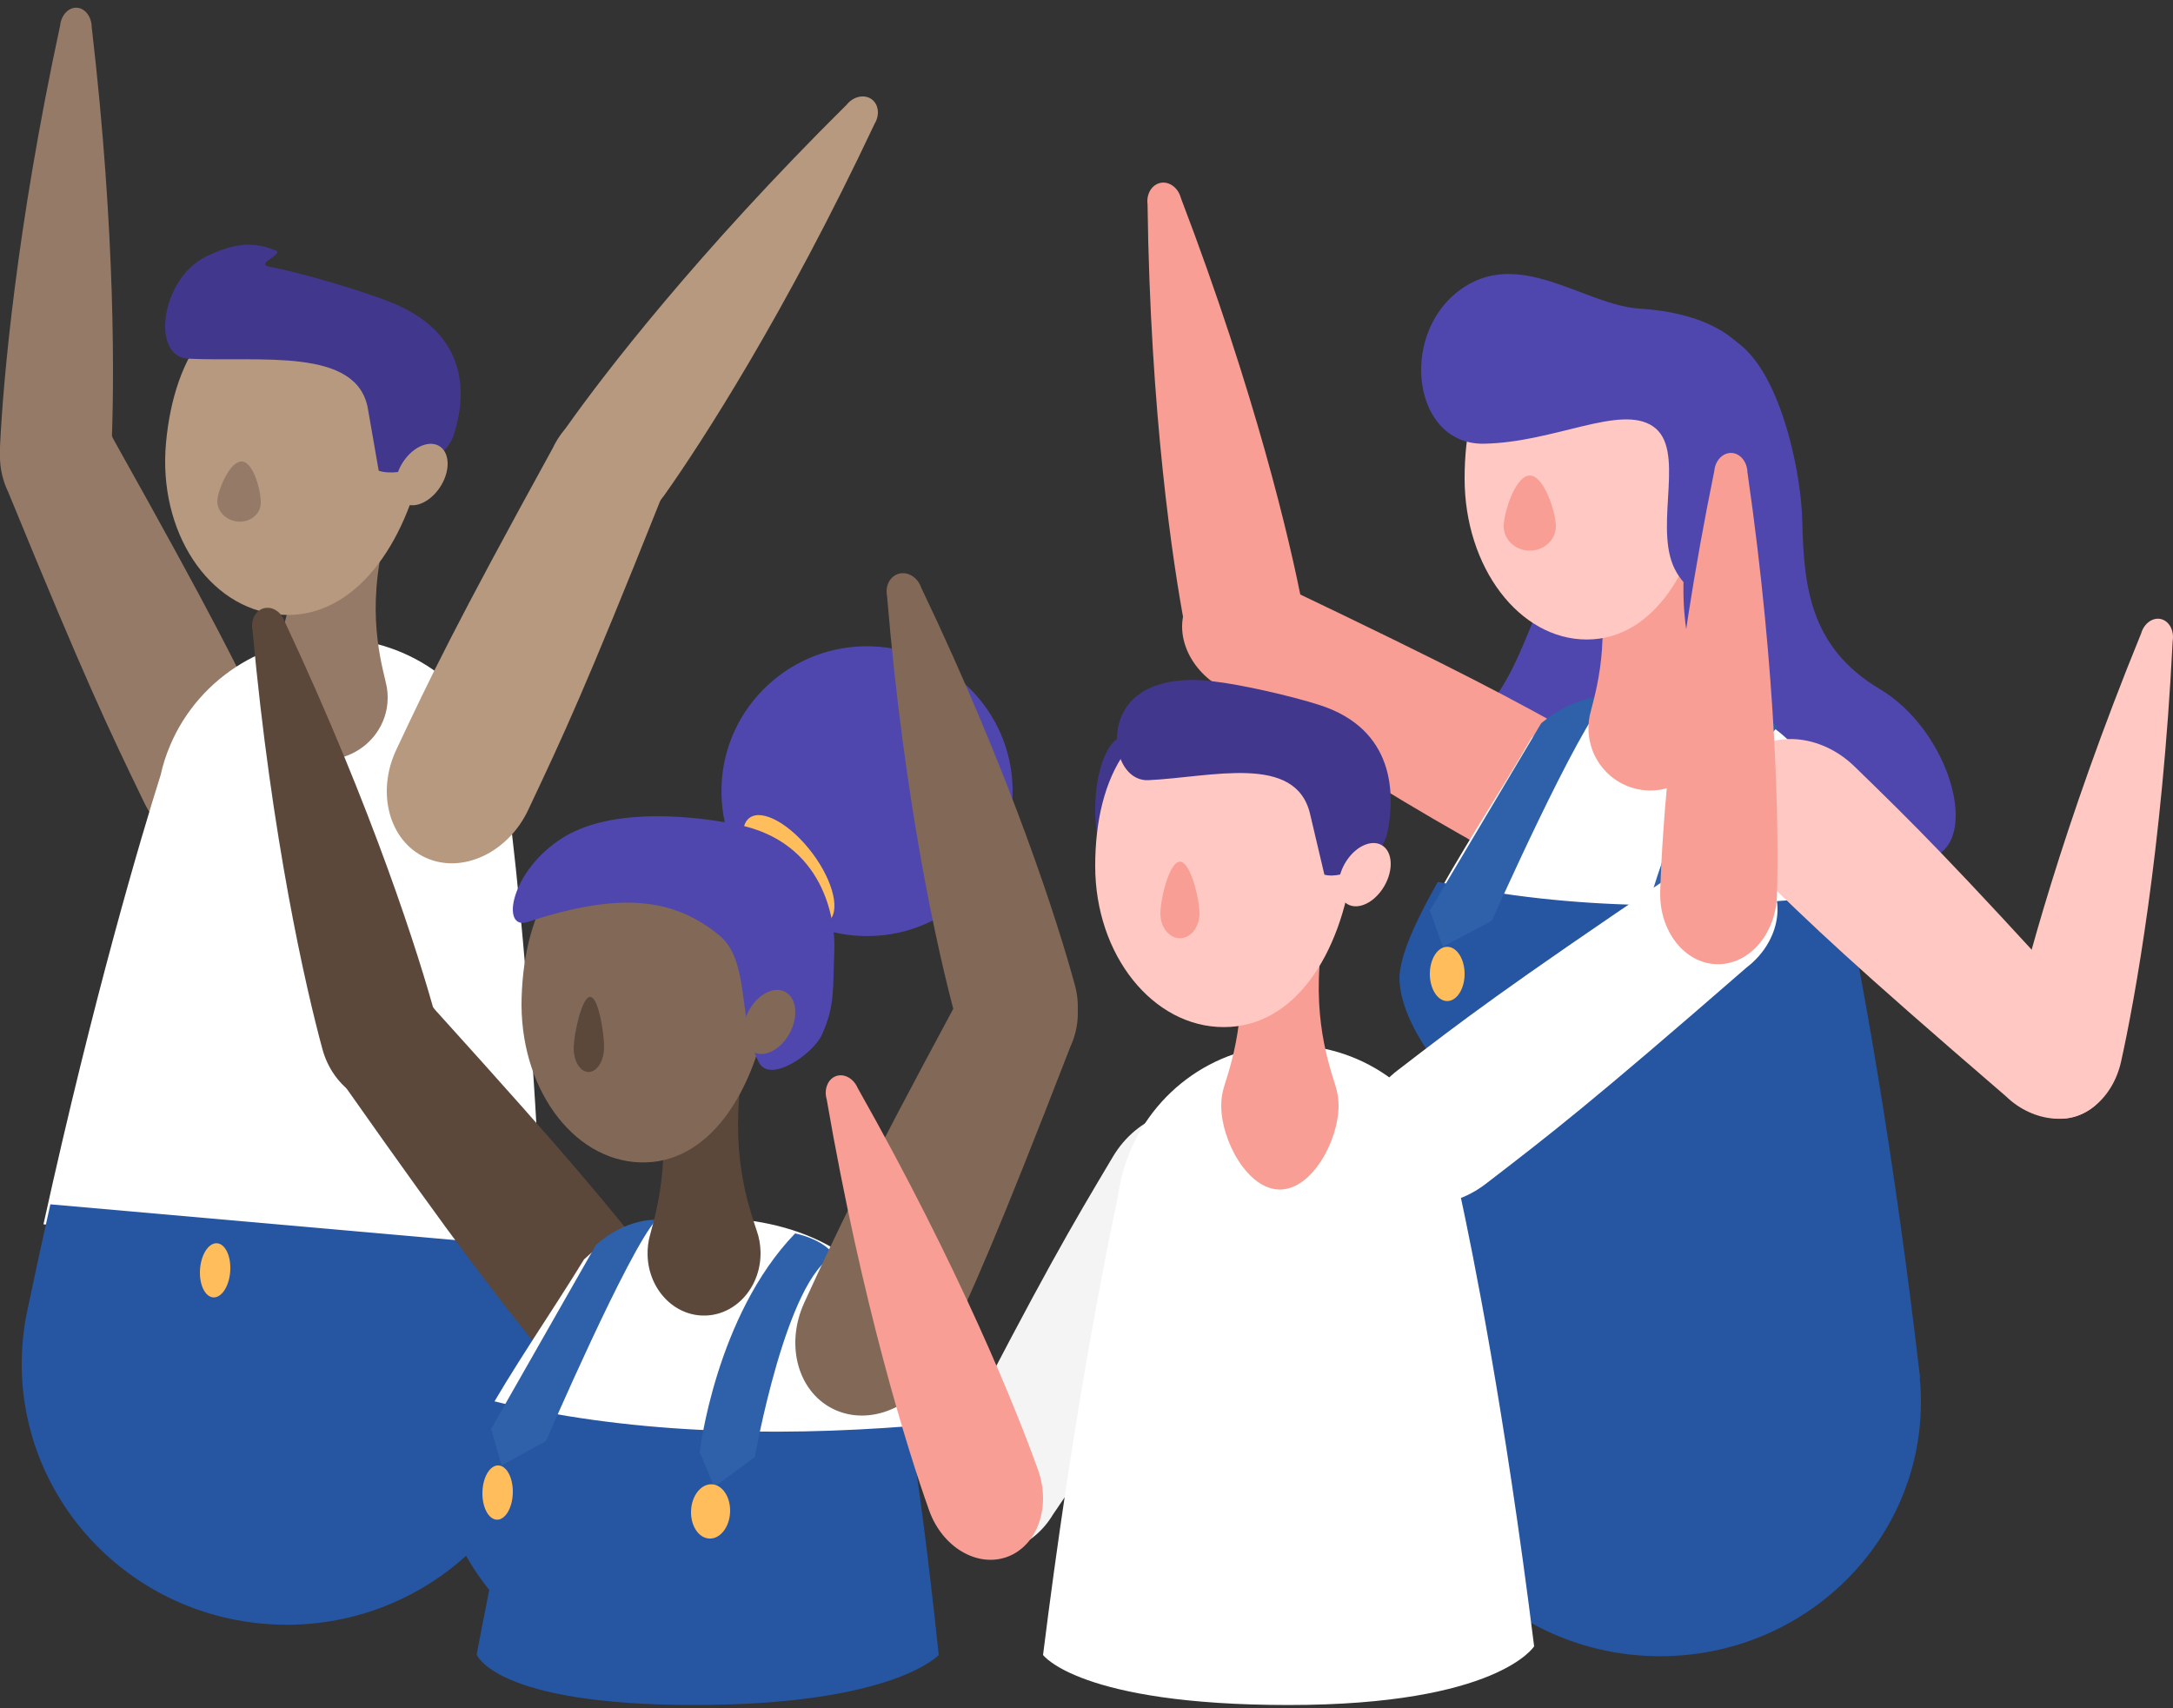
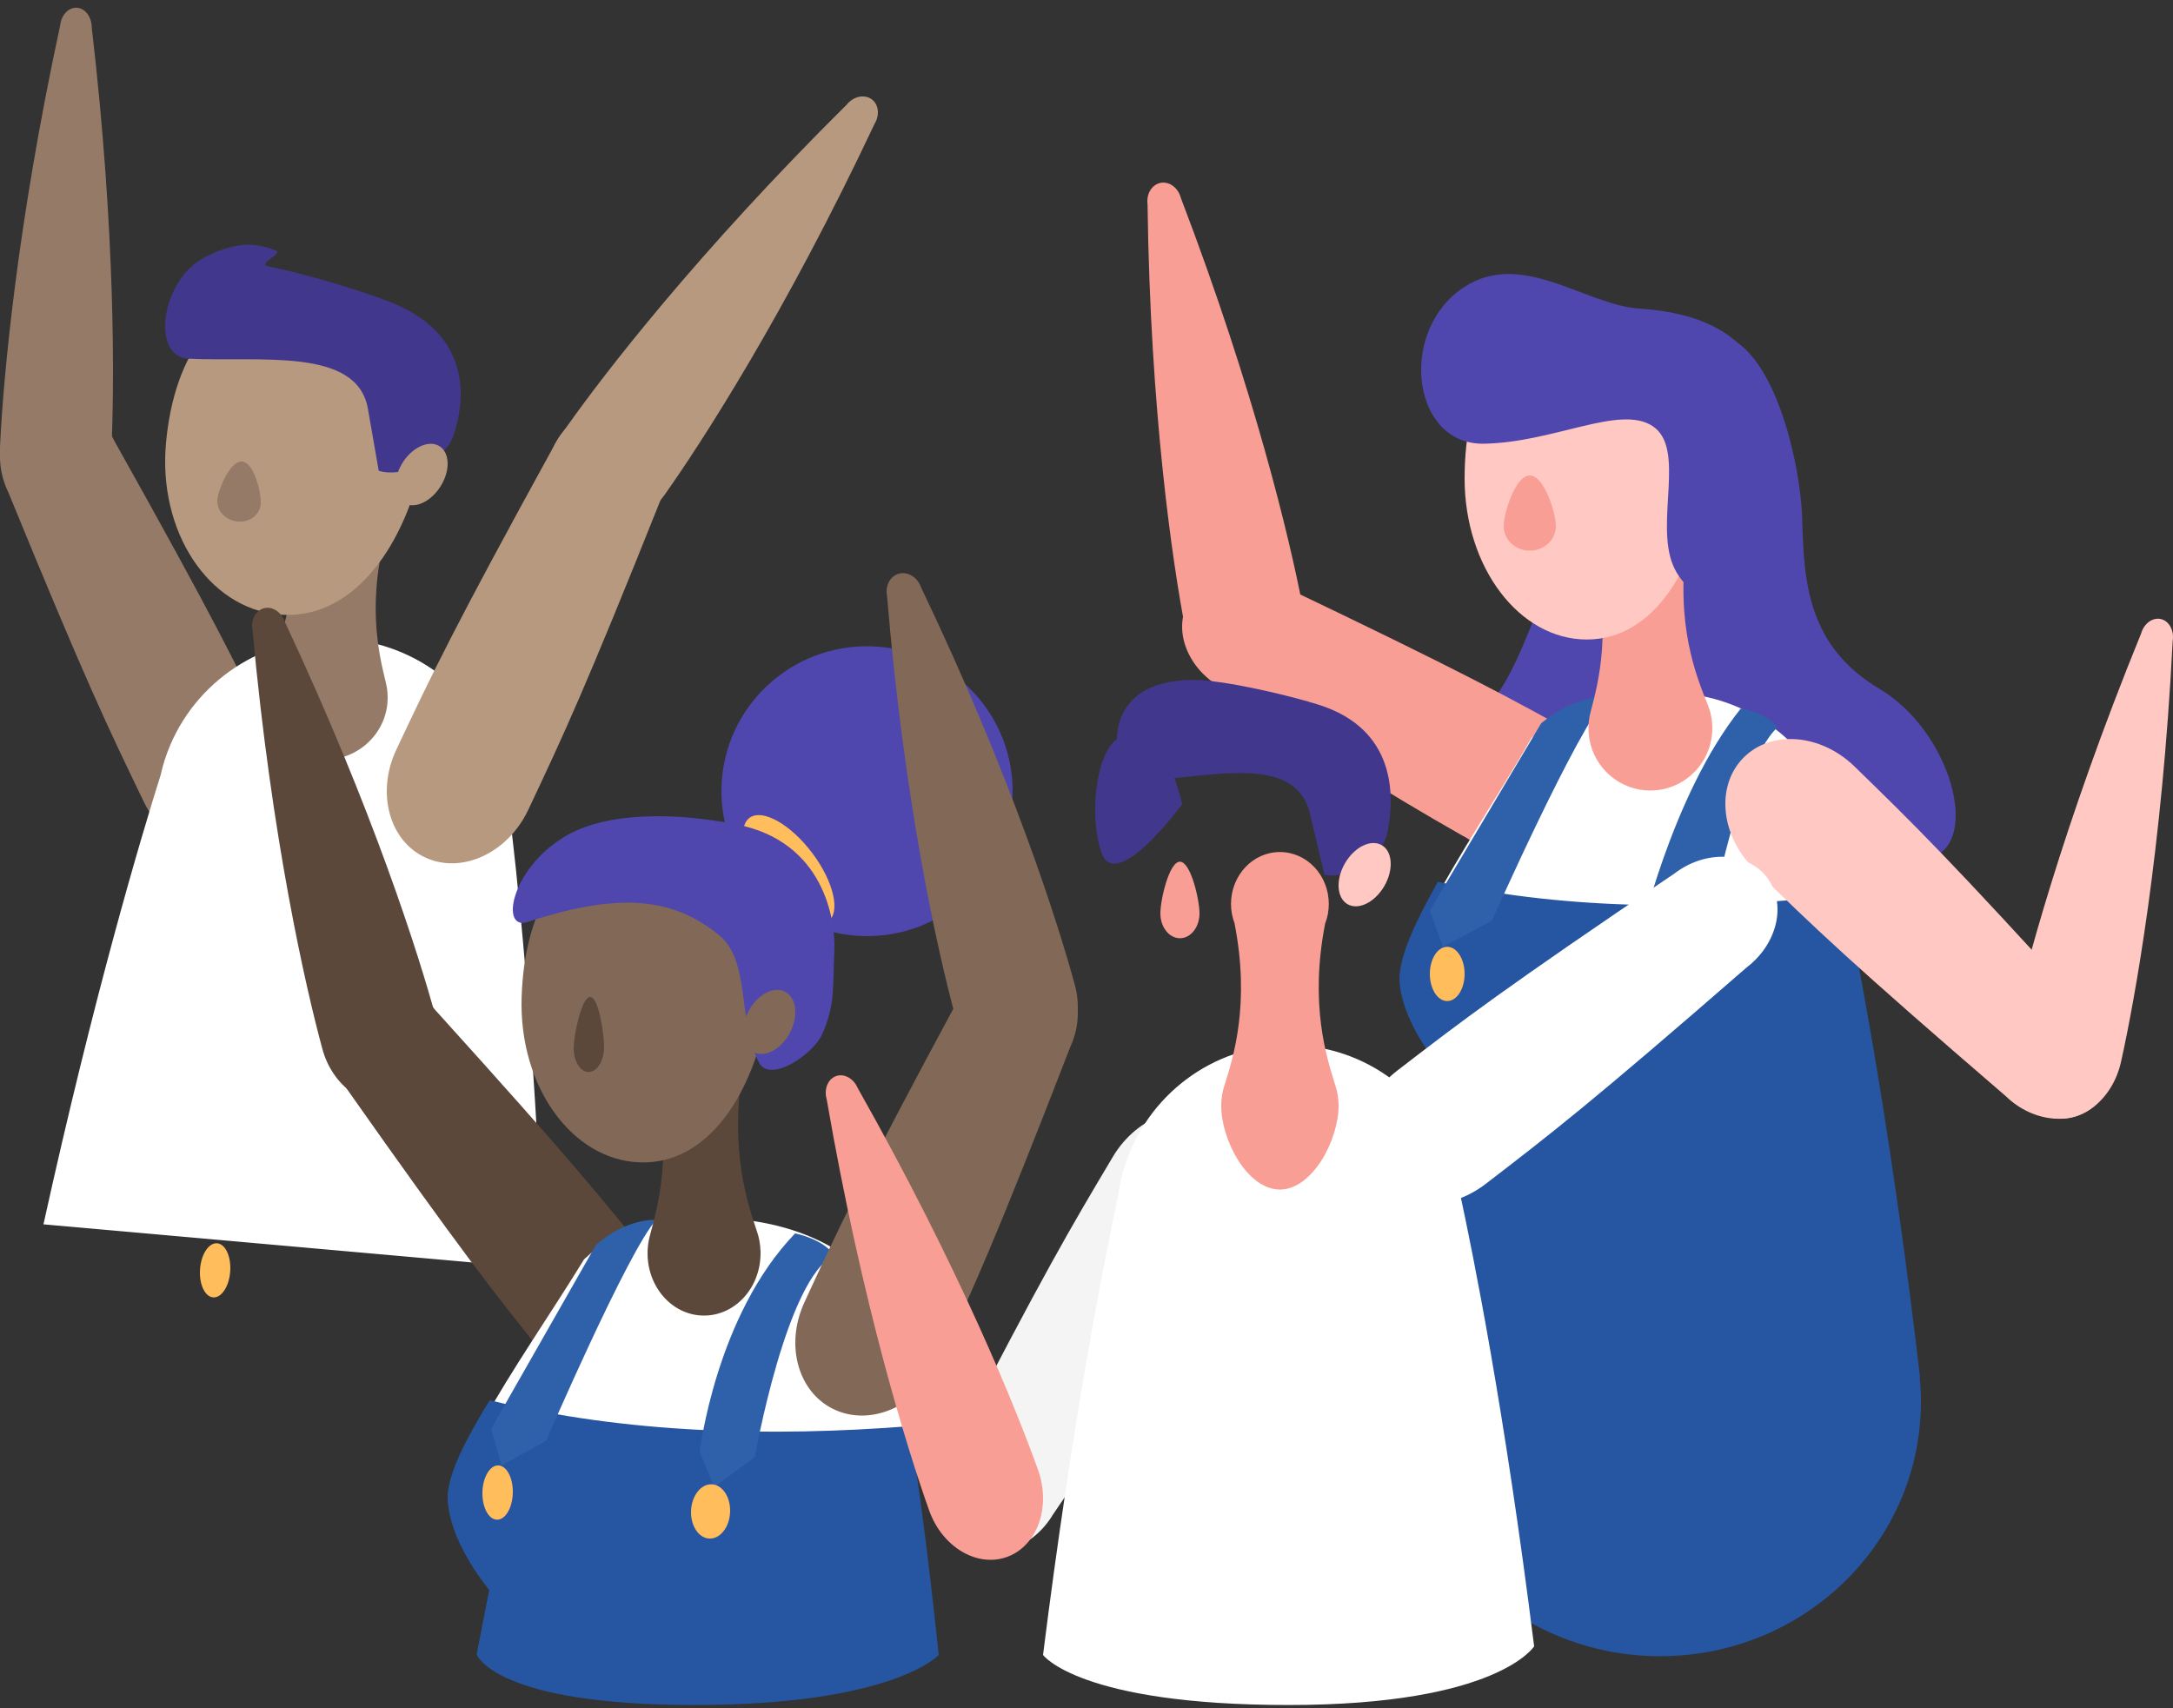
<svg xmlns="http://www.w3.org/2000/svg" width="500px" height="393px" viewBox="0 0 500 393" version="1.1">
  <rect x="0" y="0" width="500" height="393" fill="#333333" stroke="none" />
  <title>graphic/crowd-cheering-group</title>
  <desc>Created with Sketch.</desc>
  <g id="graphic/crowd-cheering-group" stroke="none" stroke-width="1" fill="none" fill-rule="evenodd">
    <g id="Group-117" transform="translate(0, 1)">
      <path d="M25.974,101.318 C25.28,86.804 22.283,51.74 12.147,4.798 L12.144,4.727 C11.855,2.401 10.207,0.677 8.323,0.774 C6.443,0.889 4.975,2.79 4.899,5.132 L4.902,5.203 C-0.673,53.006 -0.311,88.151 0.385,102.699 C0.385,102.719 0.385,102.719 0.386,102.736 C0.828,111.735 6.907,118.69 13.972,118.311 C21.035,117.913 26.418,110.317 25.974,101.318" id="Fill-1" fill="#967A68" transform="translate(13, 59.548) scale(-1, 1) translate(-13, -59.548) " />
      <path d="M63.092,112.262 C66.995,104.17 64.722,94.931 57.991,91.645 C51.283,88.352 42.653,92.243 38.742,100.351 L38.727,100.383 C15.536,141.79 10.647,151.9 2.314,169.144 C-2.422,178.974 0.342,190.161 8.509,194.163 C16.659,198.157 27.121,193.423 31.85,183.609 L31.88,183.545 C40.198,166.333 45.079,156.2 63.092,112.262" id="Fill-4" fill="#967A68" transform="translate(32.5, 143.028) scale(-1, 1) translate(-32.5, -143.028) " />
      <path d="M18.077,183.506 C18.091,183.469 18.088,183.435 18.086,183.416 C18.195,181.647 18.431,179.884 18.795,178.181 C18.795,178.164 18.793,178.148 18.793,178.148 C18.879,177.516 18.923,177.209 18.923,177.209 L18.996,177.222 C22.749,160.661 36.913,147.651 54.886,146.053 C72.843,144.454 89.114,154.738 95.799,170.371 C95.799,170.371 95.822,170.42 95.847,170.507 C96.777,172.665 97.5,174.912 98.018,177.264 C102.55,191.63 113.363,227.913 125,280.712 L10,290.944 C12.019,235.839 16.265,197.801 18.077,183.506" id="Fill-6" fill="#FFFFFF" transform="translate(67.5, 218.417) scale(-1, 1) translate(-67.5, -218.417) " />
      <path d="M61.853,160.776 C62.575,168.675 69.68,174.484 77.711,173.777 C85.743,173.069 91.662,166.115 90.94,158.215 C90.789,156.558 90.354,154.979 89.68,153.545 C89.658,153.493 89.634,153.442 89.613,153.391 C86.963,147.402 81.589,135.578 83.815,116.736 L83.799,116.737 C84.246,115.31 84.432,113.767 84.288,112.181 C83.685,105.604 77.772,100.757 71.089,101.345 C64.388,101.936 59.449,107.737 60.049,114.314 C60.196,115.9 60.639,117.391 61.357,118.713 C66.965,136.864 63.805,149.443 62.284,155.797 C62.272,155.851 62.259,155.906 62.247,155.959 C61.842,157.489 61.702,159.118 61.853,160.776" id="Fill-8" fill="#967A68" transform="translate(75.5, 137.566) scale(-1, 1) translate(-75.5, -137.566) " />
      <path d="M39.993,106.06 C35.135,84.729 37.506,69.062 66.007,66.562 C86.943,64.728 96.929,80.517 98.802,100.907 C100.676,121.297 89.03,138.982 72.79,140.404 C56.55,141.827 44.545,126.045 39.993,106.06" id="Fill-10" fill="#B79980" transform="translate(68.5, 103.455) scale(-1, 1) translate(-68.5, -103.455) " />
      <path d="M50.016,115.021 C49.818,112.549 51.501,105.472 54.255,105.194 C57.008,104.918 59.789,111.546 59.987,114.02 C60.186,116.492 58.114,118.722 55.36,118.998 C52.607,119.275 50.213,117.494 50.016,115.021" id="Fill-12" fill="#967A68" transform="translate(55, 112.106) scale(-1, 1) translate(-55, -112.106) " />
      <path d="M56.862,107.31 C52.131,108.911 41.76,105.641 39.617,99.128 C36.81,90.599 35.472,75.624 54.737,68.279 C61.679,65.633 74.529,61.781 82.029,60.361 C85.382,59.725 78.641,57.431 80.534,56.659 C84.45,55.054 88.882,54.213 96.624,58.045 C107.04,63.204 109.326,81.117 100.698,81.533 C84.224,82.332 61.822,78.807 59.342,93.06 L56.862,107.31 Z" id="Fill-14" fill="#41378D" transform="translate(72, 81.51) scale(-1, 1) translate(-72, -81.51) " />
      <path d="M92.273,102.15 C90.233,104.182 90.694,108.535 93.305,111.87 C95.916,115.207 99.687,116.266 101.727,114.232 C103.768,112.202 103.305,107.848 100.694,104.511 C98.085,101.175 94.314,100.119 92.273,102.15" id="Fill-16" fill="#B79980" transform="translate(97, 108.192) scale(-1, 1) translate(-97, -108.192) " />
-       <path d="M125.485,299.473 C123.784,291.347 122.087,283.558 120.41,276.107 L5.836,286.233 C5.501,294.585 5.217,303.335 5,312.486 L5.092,312.479 C5.065,314.364 5.147,316.258 5.32,318.163 C8.328,351.188 37.956,375.566 71.484,372.604 C105.028,369.639 129.759,340.455 126.752,307.43 C126.578,305.527 126.318,303.647 125.969,301.795 C125.807,301.009 125.645,300.243 125.485,299.473" id="Fill-18" fill="#2655A2" transform="translate(66, 324.478) scale(-1, 1) translate(-66, -324.478) " />
      <path d="M115.801,102.088 C111.949,93.939 103.235,89.885 96.333,93.066 C89.442,96.224 86.961,105.414 90.82,113.578 L90.835,113.61 C108.477,157.817 113.278,168.009 121.477,185.386 C126.159,195.282 136.72,200.178 145.103,196.328 C153.472,192.486 156.468,181.339 151.793,171.461 L151.763,171.395 C143.581,154.052 138.754,143.852 115.801,102.088" id="Fill-20" fill="#B79980" transform="translate(121.5, 144.812) scale(-1, 1) translate(-121.5, -144.812) " />
      <path d="M52.964,290.946 C53.239,294.381 51.912,297.325 49.998,297.516 C48.084,297.709 46.31,295.08 46.036,291.644 C45.761,288.208 47.09,285.267 49.002,285.074 C50.916,284.881 52.689,287.512 52.964,290.946" id="Fill-22" fill="#FFBD5C" transform="translate(49.5, 291.295) scale(-1, 1) translate(-49.5, -291.295) " />
      <path d="M198.558,97.14 C190.134,85.219 168.582,57.167 134.142,23.051 L134.103,22.992 C132.591,21.183 130.163,20.648 128.498,21.79 C126.843,22.944 126.525,25.38 127.715,27.411 L127.754,27.471 C148.328,71.145 167.522,100.749 175.966,112.699 C175.976,112.713 175.976,112.713 175.985,112.729 C181.22,120.111 190.494,122.593 196.732,118.298 C202.959,113.991 203.791,104.522 198.558,97.14" id="Fill-24" fill="#B79980" transform="translate(164.5, 70.797) scale(-1, 1) translate(-164.5, -70.797) " />
      <path d="M291.364,143.193 C294.101,128.914 299.333,94.089 299.955,45.932 L299.969,45.863 C300.221,43.532 298.913,41.443 296.926,41.068 C294.937,40.707 292.954,42.186 292.315,44.445 L292.3,44.514 C275.093,89.575 267.094,123.819 264.35,138.133 C264.346,138.149 264.346,138.149 264.342,138.169 C262.66,147.024 267.341,155.303 274.798,156.702 C282.257,158.083 289.682,152.048 291.364,143.193" id="Fill-26" fill="#F89E95" transform="translate(282, 98.956) scale(-1, 1) translate(-282, -98.956) " />
      <path d="M438.188,92.05 C432.478,99.622 425.638,133.085 429.482,142.487 C433.327,151.891 437.049,161.172 445.748,167.278 C454.447,173.384 449.538,196.831 433.399,196.342 C417.257,195.855 386.056,184.864 372.857,188.773 C359.657,192.68 349.338,199.778 337.749,196.351 C326.159,192.922 333.109,167.278 349.518,157.51 C365.928,147.738 366.93,133.227 367.308,118.744 C367.686,104.262 375.01,73.54 389.955,75.934 C399.598,77.481 438.828,68.359 438.188,92.05" id="Fill-28" fill="#4F47AE" transform="translate(391, 136.356) scale(-1, 1) translate(-391, -136.356) " />
      <path d="M365.884,157.272 C373.755,152.9 377.196,144.025 373.535,137.449 C369.9,130.879 360.545,129.081 352.659,133.462 L352.627,133.48 C309.692,153.988 299.846,159.441 283.057,168.745 C273.5,174.058 269.342,184.814 273.775,192.805 C278.197,200.78 289.546,202.947 299.089,197.643 L299.151,197.608 C315.908,188.319 325.761,182.842 365.884,157.272" id="Fill-30" fill="#F89E95" transform="translate(323.5, 165.806) scale(-1, 1) translate(-323.5, -165.806) " />
-       <path d="M422.12,172.079 C422.12,172.079 422.04,172.228 421.88,172.532 L421.88,172.55" id="Fill-32" fill="#F89E95" transform="translate(422, 172.314) scale(-1, 1) translate(-422, -172.314) " />
+       <path d="M422.12,172.079 C422.12,172.079 422.04,172.228 421.88,172.532 " id="Fill-32" fill="#F89E95" transform="translate(422, 172.314) scale(-1, 1) translate(-422, -172.314) " />
      <path d="M428,208.354 C421.796,196.141 411.567,181.072 404.654,168.852 C396.173,160.373 389.746,158.388 373.315,158.388 C372.713,158.388 372.111,158.406 371.526,158.423 C371.208,158.441 370.889,158.459 370.588,158.477 C370.181,158.512 369.774,158.53 369.366,158.583 C369.083,158.602 368.817,158.636 368.534,158.673 C368.481,158.673 368.41,158.689 368.357,158.689 C352.652,160.565 339.779,171.276 335.07,185.544 L334.999,185.526 L334.786,186.429 L334.786,186.465 C334.273,188.093 333.883,189.775 333.618,191.492 C333.618,191.51 333.618,191.545 333.6,191.581 C332.538,196.328 330.932,203.824 329,213.794 C361.365,220.829 397.992,224.09 428,208.354" id="Fill-34" fill="#FFFFFF" transform="translate(378.5, 189.01) scale(-1, 1) translate(-378.5, -189.01) " />
      <path d="M322.195,316.017 C328.133,264.823 335.123,226.378 339.491,204.911 C370.555,208.362 402.096,208.629 433.159,201.904 C438.114,210.668 441.811,218.58 442,223.892 C442,229.966 438.285,237.932 431.882,245.543 C434.995,264.416 438.374,287.358 441.469,313.734 C441.558,314.497 441.646,315.24 441.735,316.017 C441.912,317.858 442,319.699 442,321.558 C442,353.885 415.149,380.083 382,380.083 C348.869,380.083 322,353.885 322,321.558 C322,319.699 322.088,317.858 322.283,316.017 L322.195,316.017 Z" id="Fill-36" fill="#2655A2" transform="translate(382, 290.994) scale(-1, 1) translate(-382, -290.994) " />
      <path d="M344.373,165.408 L370,208.51 L367.001,216.852 L355.721,210.863 C355.721,210.863 335.964,166.362 329,159.171 C329,159.171 336.579,158.875 344.373,165.408" id="Fill-38" fill="#2E61AA" transform="translate(349.5, 188.01) scale(-1, 1) translate(-349.5, -188.01) " />
      <path d="M385.439,162.024 C385.439,162.024 380.072,162.671 377,166.36 C386.728,175.298 393.55,216.641 393.55,216.641 L404.662,223.867 L409,215.927 C409,215.927 401.562,182.112 385.439,162.024" id="Fill-40" fill="#2E61AA" transform="translate(393, 192.946) scale(-1, 1) translate(-393, -192.946) " />
      <path d="M365.028,165.655 C364.537,173.571 370.519,180.368 378.373,180.858 C386.228,181.35 392.983,175.354 393.475,167.439 C393.578,165.777 393.397,164.152 392.962,162.635 C392.946,162.582 392.934,162.527 392.918,162.472 C391.263,156.161 387.859,143.673 392.837,125.379 L392.821,125.378 C393.468,124.034 393.879,122.536 393.976,120.945 C394.387,114.354 389.411,108.686 382.873,108.277 C376.32,107.864 370.681,112.869 370.273,119.458 C370.174,121.049 370.38,122.588 370.873,124.002 C373.554,142.776 368.614,154.741 366.194,160.797 L366.13,160.953 C365.511,162.403 365.13,163.994 365.028,165.655" id="Fill-42" fill="#F89E95" transform="translate(379.5, 144.57) scale(-1, 1) translate(-379.5, -144.57) " />
      <path d="M337.766,109.079 C335.017,87.407 338.631,72.009 365.883,72.009 C385.903,72.009 394,88.606 394,109.079 C394,129.55 381.411,146.146 365.883,146.146 C350.354,146.146 340.341,129.38 337.766,109.079" id="Fill-44" fill="#FFC8C2" transform="translate(365.5, 109.078) scale(-1, 1) translate(-365.5, -109.078) " />
      <path d="M346,120.093 C346,116.995 348.686,108.414 351.999,108.414 C355.314,108.414 358,116.995 358,120.093 C358,123.189 355.314,125.699 351.999,125.699 C348.686,125.699 346,123.189 346,120.093" id="Fill-46" fill="#F89E95" transform="translate(352, 117.057) scale(-1, 1) translate(-352, -117.057) " />
      <path d="M358.731,70.014 C371.648,69.175 386.785,55.471 400.469,66.022 C414.152,76.571 410.793,101.379 394.559,101.094 C378.324,100.809 363.209,91.969 355.654,97.102 C348.095,102.234 355.155,118.995 351.066,129.006 C346.976,139.017 331.448,142.439 328.016,133.315 C324.584,124.191 331.078,110.218 329.51,101.379 C327.943,92.54 327.943,72.009 358.731,70.014" id="Fill-48" fill="#4F47AE" transform="translate(368, 100.336) scale(-1, 1) translate(-368, -100.336) " />
      <path d="M473.948,243.272 C470.797,229.11 464.489,194.515 462.07,146.42 L462.055,146.351 C461.727,144.03 462.894,141.894 464.774,141.442 C466.656,141.003 468.604,142.405 469.299,144.638 L469.314,144.707 C487.431,189.063 496.356,222.97 499.514,237.168 L499.522,237.202 C501.463,245.984 497.314,254.44 490.256,256.128 C483.195,257.797 475.888,252.056 473.948,243.272" id="Fill-50" fill="#FFC8C2" transform="translate(481, 198.889) scale(-1, 1) translate(-481, -198.889) " />
      <path d="M421.488,251.209 C415.049,257.468 405.584,258.192 400.36,252.793 C395.133,247.417 396.108,237.958 402.561,231.686 C402.574,231.674 402.574,231.674 402.586,231.661 C434.525,196.552 442.566,188.716 456.284,175.36 C464.108,167.76 475.573,166.896 481.928,173.442 C488.27,179.976 487.071,191.448 479.26,199.035 L479.209,199.085 C465.517,212.417 457.451,220.252 421.488,251.209" id="Fill-53" fill="#FFC8C2" transform="translate(441.5, 212.73) scale(-1, 1) translate(-441.5, -212.73) " />
      <path d="M329,223.095 C329,226.546 330.791,229.341 333.001,229.341 C335.209,229.341 337,226.546 337,223.095 C337,219.647 335.209,216.852 333.001,216.852 C330.791,216.852 329,219.647 329,223.095" id="Fill-55" fill="#FFBD5C" transform="translate(333, 223.096) scale(-1, 1) translate(-333, -223.096) " />
      <path d="M377,227.867 C377,231.315 379.239,234.112 382.001,234.112 C384.761,234.112 387,231.315 387,227.867 C387,224.418 384.761,221.621 382.001,221.621 C379.239,221.621 377,224.418 377,227.867" id="Fill-57" fill="#FFBD5C" transform="translate(382, 227.867) scale(-1, 1) translate(-382, -227.867) " />
      <path d="M232.983,179.986 C233.57,198.392 219.054,213.788 200.563,214.372 C182.07,214.956 166.604,200.507 166.017,182.1 C165.432,163.695 179.946,148.3 198.439,147.716 C216.93,147.132 232.396,161.581 232.983,179.986" id="Fill-59" fill="#4F47AE" transform="translate(199.5, 181.044) scale(-1, 1) translate(-199.5, -181.044) " />
      <path d="M190.956,187.555 C193.474,190.267 191.28,197.646 186.058,204.034 C180.837,210.423 174.561,213.405 172.043,210.691 C169.527,207.977 171.718,200.6 176.942,194.211 C182.164,187.821 188.438,184.841 190.956,187.555" id="Fill-61" fill="#FFBD5C" transform="translate(181.5, 199.123) scale(-1, 1) translate(-181.5, -199.123) " />
      <path d="M84.828,240.335 C88.637,226.312 96.505,192.001 100.89,144.043 L100.908,143.975 C101.34,141.672 100.218,139.488 98.295,138.957 C96.369,138.443 94.306,139.764 93.501,141.968 L93.482,142.035 C73.046,185.616 62.505,219.132 58.688,233.19 C58.683,233.208 58.683,233.208 58.677,233.222 C56.33,241.921 60.279,250.539 67.495,252.512 C74.714,254.47 82.481,249.032 84.828,240.335" id="Fill-63" fill="#5B483B" transform="translate(79.5, 195.879) scale(-1, 1) translate(-79.5, -195.879) " />
      <path d="M151.91,248.533 C157.513,241.517 157.343,232.002 151.5,227.293 C145.682,222.58 136.393,224.443 130.779,231.471 L130.756,231.499 C98.934,266.674 91.919,275.435 79.962,290.382 C73.158,298.906 73.377,310.432 80.462,316.159 C87.534,321.878 98.797,319.604 105.59,311.096 L105.632,311.041 C117.568,296.123 124.582,287.337 151.91,248.533" id="Fill-65" fill="#5B483B" transform="translate(115.5, 272.002) scale(-1, 1) translate(-115.5, -272.002) " />
-       <path d="M203.555,294.214 C203.555,294.214 203.518,294.364 203.444,294.674 L203.444,294.692" id="Fill-67" fill="#F89E95" transform="translate(203.5, 294.453) scale(-1, 1) translate(-203.5, -294.453) " />
      <path d="M111,336.099 C143.759,342.104 179.338,342.992 209,326.314 C202.376,314.301 192.955,300.775 185.617,288.779 C176.82,280.572 170.297,278.811 153.779,279.316 C138.407,279.783 114.485,286.579 111.363,312.636 L111,336.099 Z" id="Fill-69" fill="#FFFFFF" transform="translate(160, 309.644) scale(-1, 1) translate(-160, -309.644) " />
      <path d="M209.319,379.683 C208.335,374.487 207.369,369.539 206.427,364.843 C212.677,357.032 216.188,348.953 215.992,342.883 C215.63,337.579 211.625,329.788 206.319,321.184 C175.03,328.892 141.424,329.627 109.806,327.163 C107.679,339.452 105.387,357.264 103,379.796 C103,379.796 113.359,391.31 159.302,391.31 C205.248,391.31 209.319,379.683 209.319,379.683" id="Fill-71" fill="#2655A2" transform="translate(159.5, 356.247) scale(-1, 1) translate(-159.5, -356.247) " />
      <path d="M126.877,285.458 L151,327.781 L148.584,336.206 L138.358,330.555 C138.358,330.555 119.42,286.661 113,279.678 C113,279.678 119.742,279.157 126.877,285.458" id="Fill-73" fill="#2E61AA" transform="translate(132, 307.936) scale(-1, 1) translate(-132, -307.936) " />
      <path d="M149.006,286.927 C148.786,294.856 154.436,301.456 161.611,301.698 C168.786,301.939 174.772,295.731 174.994,287.803 C175.039,286.141 174.827,284.521 174.387,283.018 C174.373,282.965 174.358,282.91 174.344,282.857 C172.653,276.601 169.189,264.23 173.202,245.786 L173.187,245.786 C173.738,244.421 174.069,242.911 174.114,241.318 C174.297,234.718 169.598,229.209 163.626,229.009 C157.639,228.807 152.643,233.989 152.46,240.587 C152.417,242.182 152.647,243.711 153.138,245.11 C156.123,263.79 151.963,275.904 149.93,282.034 C149.912,282.089 149.894,282.14 149.877,282.192 C149.353,283.663 149.053,285.265 149.006,286.927" id="Fill-75" fill="#5B483B" transform="translate(162, 265.354) scale(-1, 1) translate(-162, -265.354) " />
      <path d="M121.137,230.325 C117.682,208.753 120.852,193.247 148.398,192.362 C168.634,191.71 177.335,208.034 177.976,228.496 C178.617,248.959 166.411,265.955 150.715,266.46 C135.019,266.964 124.375,250.533 121.137,230.325" id="Fill-77" fill="#826856" transform="translate(149, 229.407) scale(-1, 1) translate(-149, -229.407) " />
      <path d="M132.004,240.183 C131.92,237.086 133.256,228.451 135.186,228.378 C137.119,228.306 138.913,236.826 138.997,239.921 C139.079,243.017 137.581,245.584 135.651,245.656 C133.72,245.729 132.086,243.277 132.004,240.183" id="Fill-79" fill="#5B483B" transform="translate(135.5, 237.018) scale(-1, 1) translate(-135.5, -237.018) " />
      <path d="M140.548,188.682 C153.752,186.103 170.356,185.404 180.495,191.757 C192.581,199.33 194.897,213.211 188.606,211.142 C166.756,203.947 154.784,205.864 144.556,214.162 C137.28,220.064 140.331,233.698 135.404,243.41 C132.844,248.459 122.818,241.457 120.853,237.046 C117.835,230.257 118.404,226.66 118.021,217.686 C117.73,210.885 120.25,192.649 140.548,188.682" id="Fill-81" fill="#4F47AE" transform="translate(155, 215.988) scale(-1, 1) translate(-155, -215.988) " />
      <path d="M111.005,342.551 C111.103,345.999 112.747,348.738 114.678,348.67 C116.609,348.601 118.094,345.751 117.995,342.303 C117.899,338.856 116.253,336.116 114.322,336.185 C112.393,336.252 110.906,339.104 111.005,342.551" id="Fill-83" fill="#FFBD5C" transform="translate(114.5, 342.427) scale(-1, 1) translate(-114.5, -342.427) " />
      <path d="M173.25,227.255 C170.664,228.705 170.245,232.967 172.317,236.772 C174.387,240.578 178.164,242.486 180.75,241.036 C183.337,239.585 183.754,235.325 181.683,231.518 C179.613,227.713 175.836,225.805 173.25,227.255" id="Fill-85" fill="#826856" transform="translate(177, 234.146) scale(-1, 1) translate(-177, -234.146) " />
      <path d="M170.051,282.802 C170.051,282.802 163.809,283.946 161,287.816 C172.041,292.944 179.315,334.257 179.315,334.257 L188.667,341.171 L192,333.117 C192,333.117 188.337,301.758 170.051,282.802" id="Fill-87" fill="#2E61AA" transform="translate(176.5, 311.987) scale(-1, 1) translate(-176.5, -311.987) " />
      <path d="M159.006,346.895 C159.132,350.342 161.246,353.082 163.728,353.013 C166.211,352.946 168.12,350.096 167.994,346.647 C167.87,343.2 165.754,340.46 163.271,340.527 C160.791,340.596 158.879,343.448 159.006,346.895" id="Fill-89" fill="#FFBD5C" transform="translate(163.5, 346.77) scale(-1, 1) translate(-163.5, -346.77) " />
      <path d="M204.659,225.714 C208.475,211.643 219.134,177.935 240.084,134.108 L240.103,134.041 C240.909,131.825 243.069,130.488 245.102,130.984 C247.13,131.495 248.33,133.671 247.92,135.983 L247.901,136.052 C243.906,184.069 236.102,218.417 232.278,232.525 L232.269,232.558 C229.888,241.279 221.794,246.797 214.17,244.918 C206.549,243.022 202.28,234.435 204.659,225.714" id="Fill-91" fill="#826856" transform="translate(226, 188.083) scale(-1, 1) translate(-226, -188.083) " />
      <path d="M184.718,239.864 C180.937,231.649 183.601,222.489 190.697,219.423 C197.77,216.348 206.599,220.515 210.388,228.747 C210.395,228.763 210.395,228.763 210.402,228.779 C233.1,270.913 237.84,281.175 245.916,298.682 C250.505,308.657 247.265,319.751 238.657,323.487 C230.063,327.215 219.361,322.145 214.778,312.185 L214.748,312.118 C206.687,294.645 201.957,284.362 184.718,239.864" id="Fill-93" fill="#826856" transform="translate(215.5, 271.561) scale(-1, 1) translate(-215.5, -271.561) " />
      <path d="M264.864,168.36 C271.124,168.36 273.89,185.096 270.608,195.045 C267.329,204.996 252,184.061 252,184.061 C252,184.061 255.619,165.87 264.864,168.36" id="Fill-95" fill="#41378D" transform="translate(262, 182.927) scale(-1, 1) translate(-262, -182.927) " />
      <path d="M261.709,347.474 C266.326,355.212 275.361,358.407 281.886,354.576 C288.405,350.769 289.962,341.386 285.337,333.632 C285.328,333.616 285.328,333.616 285.319,333.601 C263.493,291.303 257.733,281.624 247.903,265.118 C242.292,255.721 231.344,251.862 223.414,256.502 C215.5,261.133 213.626,272.516 219.229,281.896 L219.265,281.958 C229.077,298.432 234.862,308.119 261.709,347.474" id="Fill-97" fill="#F4F4F4" transform="translate(252, 305.367) scale(-1, 1) translate(-252, -305.367) " />
      <path d="M216.213,346.52 C221.087,332.862 231.593,299.324 239.79,251.895 L239.813,251.828 C240.422,249.567 239.5,247.3 237.658,246.609 C235.811,245.94 233.678,247.084 232.71,249.21 L232.687,249.277 C209.099,291.011 196.035,323.536 191.147,337.228 C191.142,337.244 191.142,337.244 191.136,337.261 C188.127,345.734 191.3,354.649 198.219,357.216 C205.143,359.767 213.204,354.992 216.213,346.52" id="Fill-99" fill="#F89E95" transform="translate(215, 302.16) scale(-1, 1) translate(-215, -302.16) " />
      <path d="M353,379.797 C346.294,326.179 338.933,289.081 335.773,274.372 C335.475,271.982 334.967,269.681 334.249,267.45 C334.231,267.362 334.214,267.309 334.214,267.309 C329.064,251.146 314.069,239.462 296.376,239.462 C278.665,239.462 263.67,251.164 258.537,267.326 L258.467,267.309 C258.467,267.309 258.397,267.61 258.257,268.229 L258.257,268.265 C257.749,269.929 257.364,271.664 257.101,273.416 C257.101,273.434 257.101,273.469 257.083,273.505 C254.049,287.58 246.846,323.101 240,377.805 C240,377.805 248.342,391.311 296.5,391.311 C344.656,391.311 353,379.797 353,379.797" id="Fill-101" fill="#FFFFFF" transform="translate(296.5, 315.387) scale(-1, 1) translate(-296.5, -315.387) " />
      <path d="M281,253.43 C281,261.359 287.054,272.707 294.508,272.707 C301.963,272.707 308,261.359 308,253.43 C308,251.766 307.733,250.153 307.233,248.668 C307.216,248.615 307.199,248.562 307.183,248.509 C305.248,242.313 301.296,230.063 304.931,211.492 L304.915,211.492 C305.448,210.112 305.749,208.589 305.749,206.996 C305.749,200.393 300.712,195.047 294.508,195.047 C288.288,195.047 283.251,200.393 283.251,206.996 C283.251,208.589 283.535,210.112 284.085,211.492 C287.721,230.063 283.752,242.313 281.817,248.509 C281.8,248.562 281.784,248.615 281.767,248.668 C281.267,250.153 281,251.766 281,253.43" id="Fill-103" fill="#F89E95" transform="translate(294.5, 233.877) scale(-1, 1) translate(-294.5, -233.877) " />
-       <path d="M252.807,198.261 C249.912,176.59 253.717,161.194 282.404,161.194 C303.479,161.194 312,177.79 312,198.261 C312,218.733 298.749,235.329 282.404,235.329 C266.058,235.329 255.518,218.563 252.807,198.261" id="Fill-105" fill="#FFC8C2" transform="translate(282, 198.261) scale(-1, 1) translate(-282, -198.261) " />
      <path d="M267,209.17 C267,206.015 269.014,197.27 271.5,197.27 C273.985,197.27 276,206.015 276,209.17 C276,212.325 273.985,214.884 271.5,214.884 C269.014,214.884 267,212.325 267,209.17" id="Fill-107" fill="#F89E95" transform="translate(271.5, 206.077) scale(-1, 1) translate(-271.5, -206.077) " />
      <path d="M298.043,155.751 C291.347,156.494 279.763,159.18 273.46,161.193 C255.971,166.779 255.971,181.816 257.765,190.561 C259.134,197.241 267.982,201.427 272.261,200.257 L275.557,186.284 C278.853,172.312 298.245,177.83 312.77,178.513 C320.376,178.872 323.432,164.668 314.693,158.596 C308.197,154.083 298.043,155.751 298.043,155.751" id="Fill-109" fill="#41378D" transform="translate(288.5, 177.951) scale(-1, 1) translate(-288.5, -177.951) " />
      <path d="M309.625,193.763 C307.358,195.581 307.477,199.964 309.893,203.549 C312.308,207.136 316.107,208.568 318.374,206.75 C320.642,204.934 320.522,200.55 318.108,196.966 C315.691,193.377 311.894,191.945 309.625,193.763" id="Fill-111" fill="#FFC8C2" transform="translate(314, 200.257) scale(-1, 1) translate(-314, -200.257) " />
      <path d="M336.759,200.023 C329.613,194.535 320.07,194.895 315.461,200.853 C310.85,206.787 312.904,216.076 320.066,221.574 C320.079,221.585 320.079,221.585 320.095,221.596 C356.01,252.846 364.938,259.717 380.168,271.425 C388.853,278.087 400.409,277.641 406.016,270.414 C411.611,263.2 409.107,251.94 400.436,245.289 L400.379,245.246 C385.178,233.557 376.225,226.69 336.759,200.023" id="Fill-113" fill="#FFFFFF" transform="translate(361, 236.138) scale(-1, 1) translate(-361, -236.138) " />
-       <path d="M408.991,204.144 C408.572,189.616 406.173,154.492 396.539,107.33 L396.538,107.259 C396.284,104.926 394.591,103.166 392.615,103.218 C390.639,103.29 389.059,105.158 388.929,107.498 L388.931,107.569 C382.065,155.234 381.699,190.379 382.117,204.941 C382.119,204.959 382.119,204.959 382.119,204.976 C382.392,213.984 388.619,221.074 396.039,220.856 C403.456,220.622 409.264,213.15 408.991,204.144" id="Fill-115" fill="#F89E95" transform="translate(395.5, 162.04) scale(-1, 1) translate(-395.5, -162.04) " />
    </g>
  </g>
</svg>